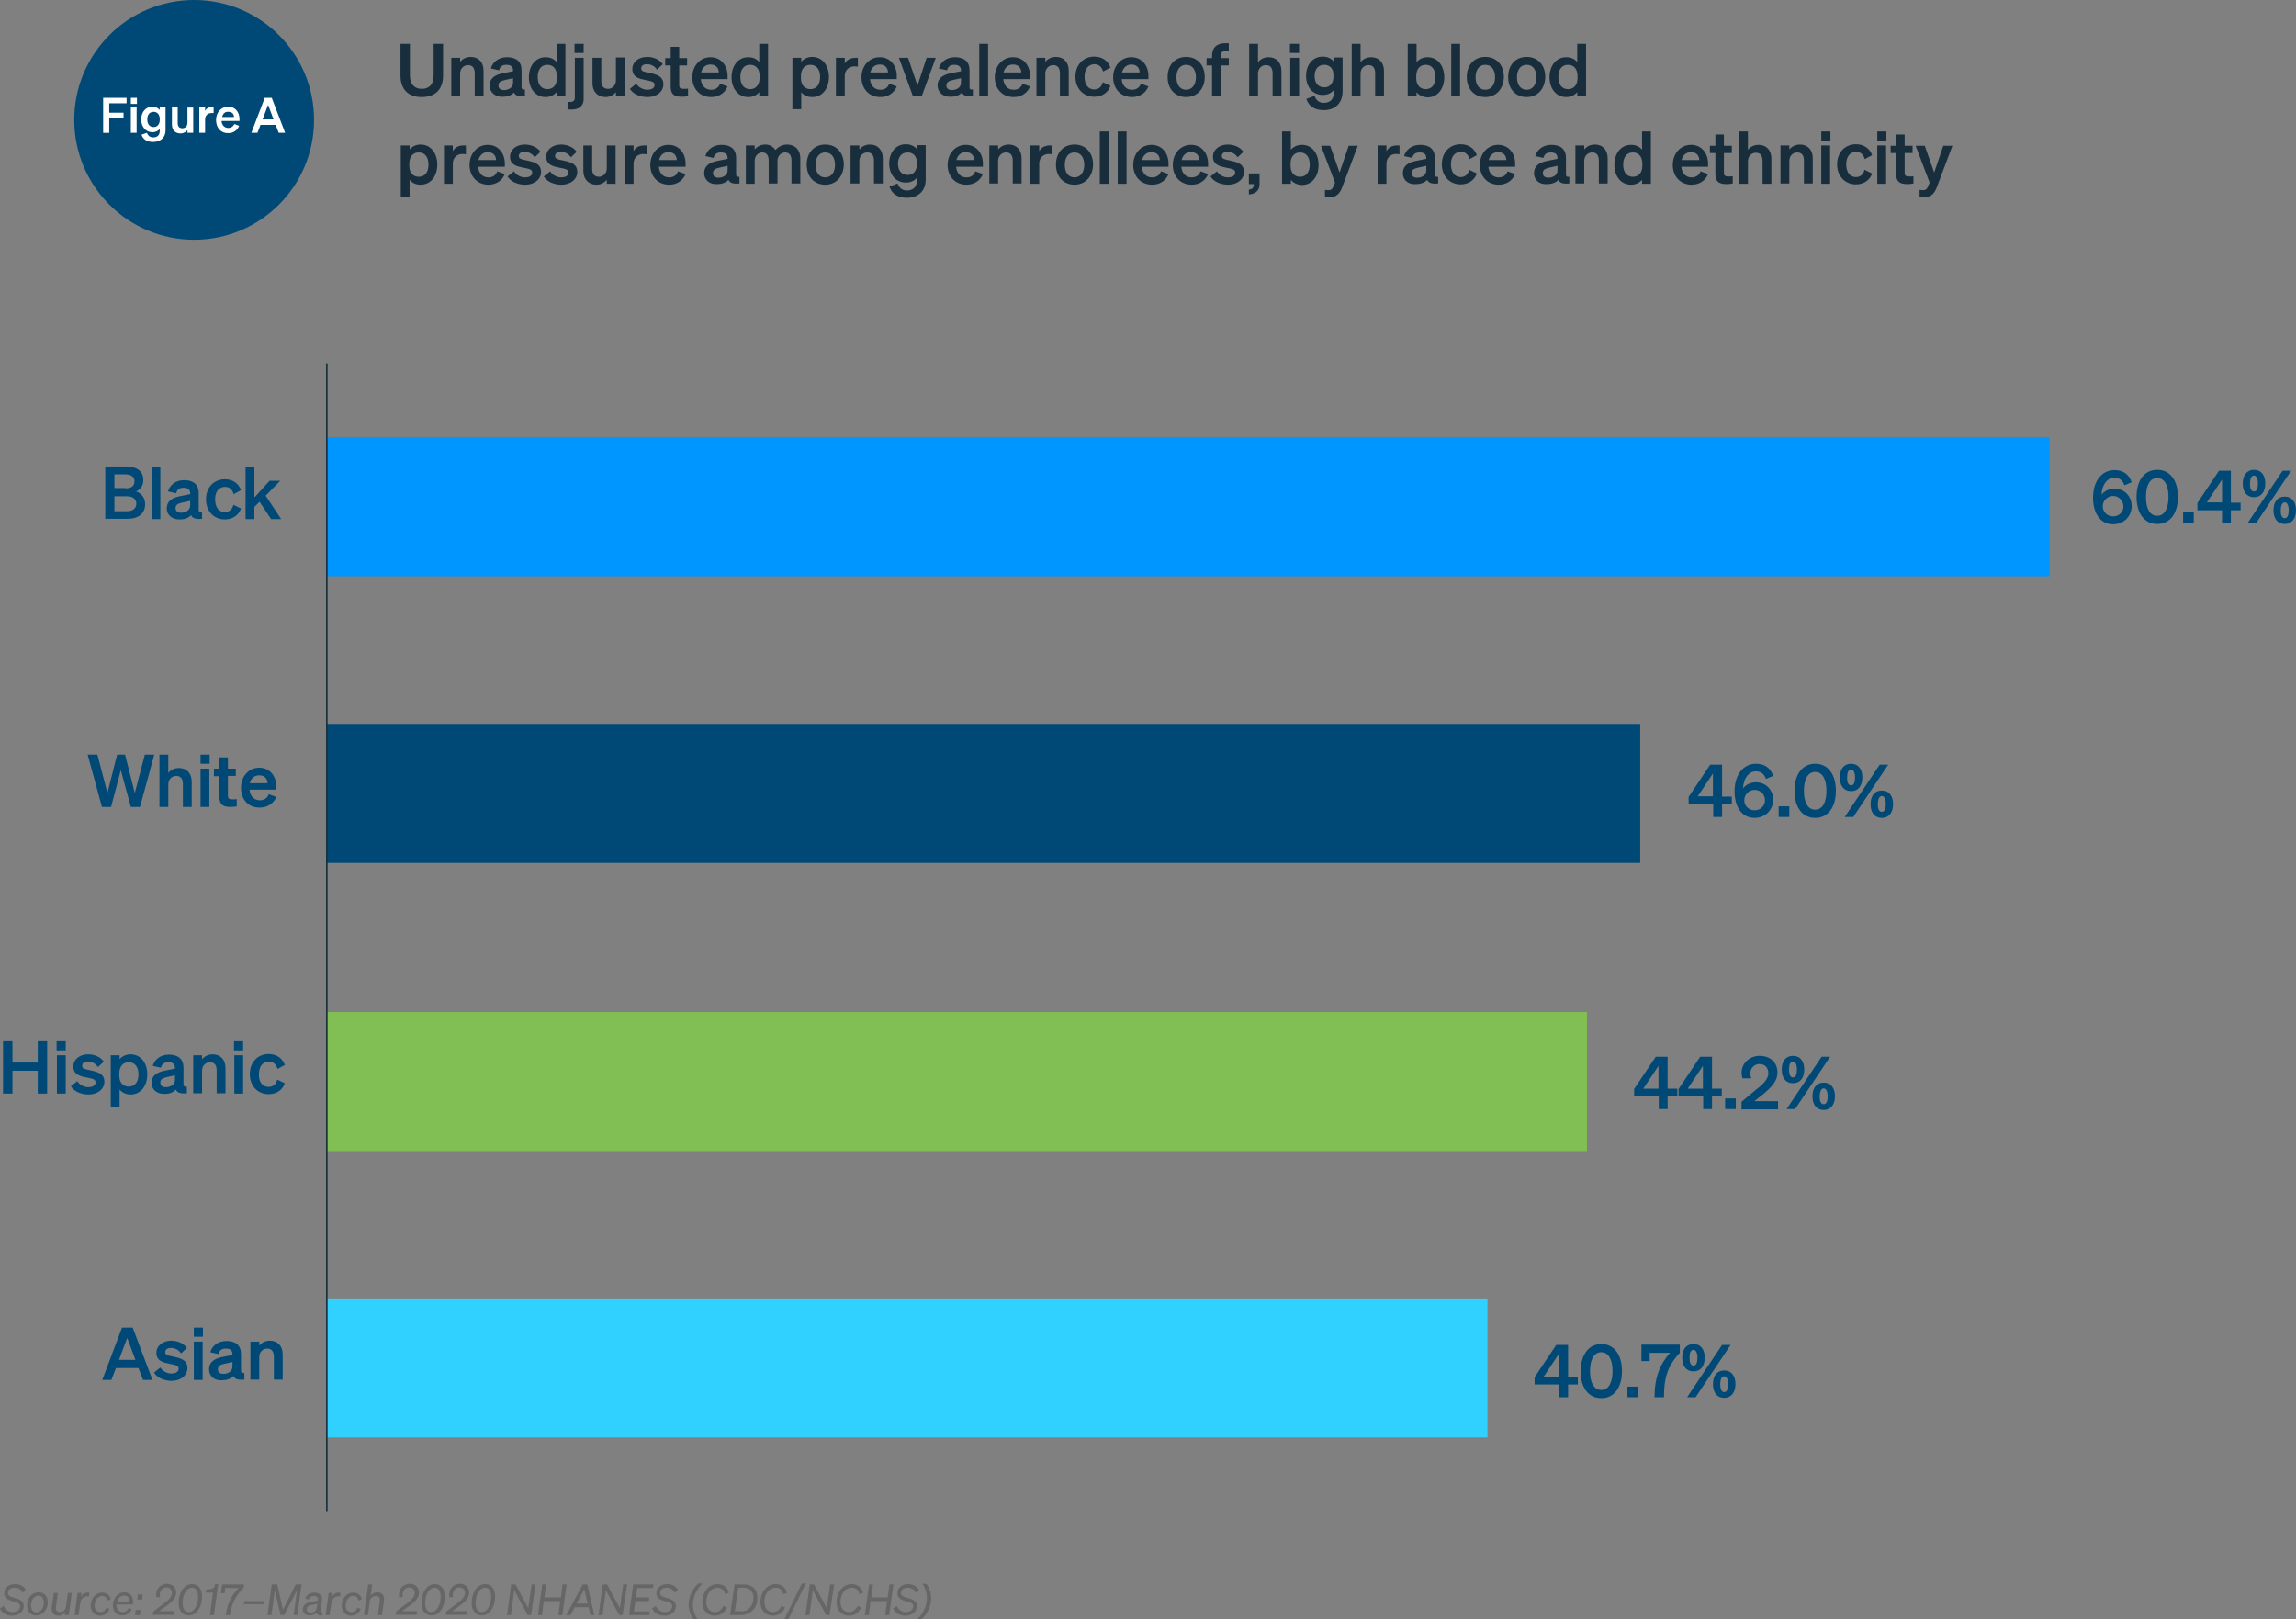
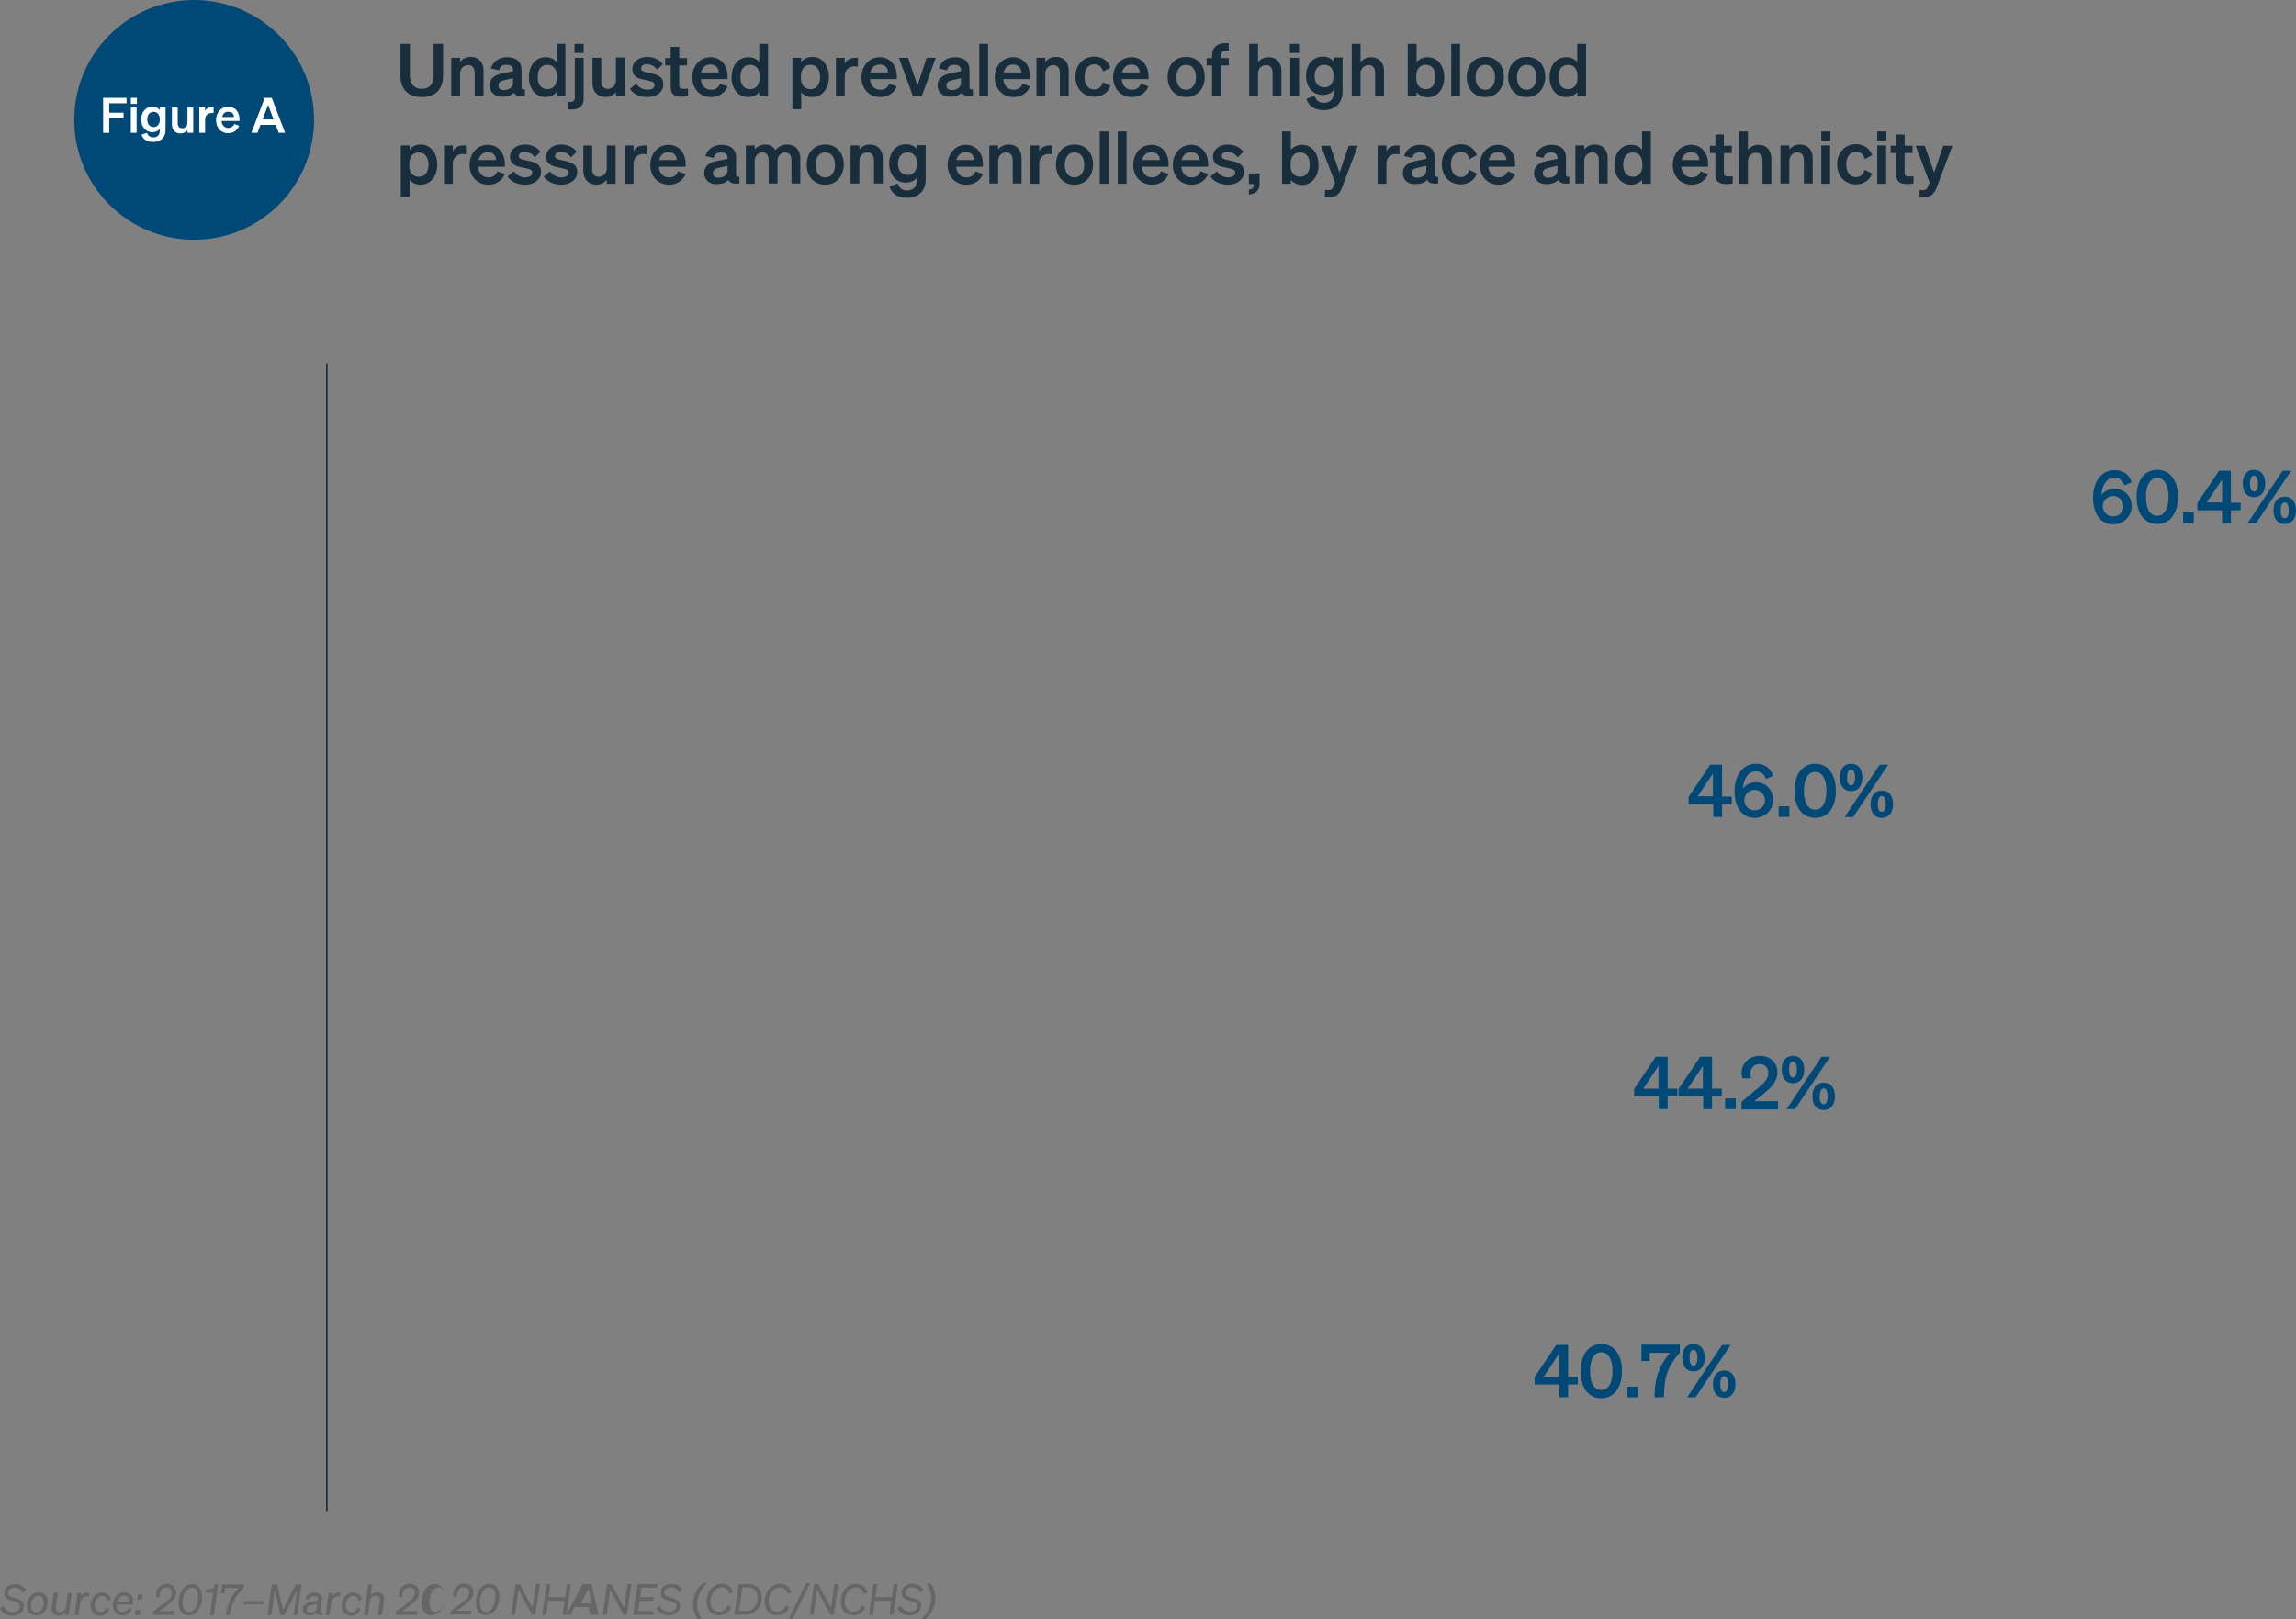
<svg xmlns="http://www.w3.org/2000/svg" id="Layer_1" viewBox="0 0 754.5 532.2">
  <rect x="0" y="0" width="754.5" height="532.2" fill="#808080" stroke="none" />
  <defs>
    <style>.cls-1{fill:#004976}</style>
  </defs>
  <circle class="cls-1" cx="63.8" cy="39.4" r="39.4" />
  <path d="M131.6 24.8V14.4h3.1v10.3c0 3.1 1.6 4.5 3.9 4.5s3.9-1.3 3.9-4.5V14.4h3.1v10.4c0 4.8-2.8 7.1-7 7.1s-7-2.3-7-7.1zm16.7-5.8h2.9v1.3c.7-.8 1.8-1.6 3.5-1.6 2.6 0 4.2 1.8 4.2 4.5v8.4H156v-7.5c0-1.6-.6-2.7-2.2-2.7-1.3 0-2.6 1-2.6 2.8v7.4h-2.9V19zm12.6 9.1c0-2.4 1.8-3.5 4.2-4l3.5-.7v-.2c0-1.2-.6-1.9-2.2-1.9-1.4 0-2.1.6-2.4 1.8l-2.7-.6c.6-2.1 2.5-3.7 5.3-3.7 3 0 4.8 1.4 4.8 4.3v5.5c0 .7.3.9 1.1.8v2.2c-2.1.2-3.2-.2-3.6-1.2-.8.9-2.1 1.4-3.7 1.4-2.4.1-4.3-1.4-4.3-3.7zm7.7-2.4l-2.7.6c-1.2.3-2.1.6-2.1 1.8 0 1 .7 1.5 1.8 1.5 1.5 0 3-.8 3-2.4v-1.5zm5.2-.3c0-3.6 2-6.6 5.5-6.6 1.6 0 2.8.6 3.6 1.6v-6h2.9v17.2h-2.9v-1.3c-.8.9-2 1.6-3.6 1.6-3.5 0-5.5-3-5.5-6.5zm6.1-4.1c-2.1 0-3.2 1.6-3.2 4s1.1 4 3.2 4c1.8 0 3.1-1.3 3.1-3.6V25c0-2.4-1.3-3.7-3.1-3.7zm9-2.3h2.9v13.6c0 2.3-1.7 3.4-3.9 3.4-.6 0-1 0-1.4-.1v-2.4h.8c1.1 0 1.6-.4 1.6-1.5V19zm-.1-4.6h3v3h-3v-3zm16.5 17.2h-2.9v-1.3c-.7.8-1.8 1.6-3.4 1.6-2.6 0-4.3-1.8-4.3-4.5V19h2.9v7.7c0 1.5.7 2.5 2.2 2.5 1.3 0 2.6-1 2.6-2.8v-7.5h2.9v12.7zm3.8-4.1c.7 1.2 2.2 2 3.6 2 1.2 0 2.4-.4 2.4-1.6 0-1.1-1.1-1.2-3-1.6-2-.4-4.3-.9-4.3-3.6 0-2.3 2-4 4.9-4 2.2 0 4.2 1 5.1 2.4l-1.9 1.8c-.7-1.1-1.9-1.8-3.3-1.8-1.2 0-1.9.5-1.9 1.4s.9 1.1 2.5 1.4c2.1.5 4.8.9 4.8 3.8 0 2.5-2.3 4.2-5.2 4.2-2.3 0-4.7-.9-5.8-2.7l2.1-1.7zm11.3-6h-1.8v-2.4h1.8v-3.7h2.8v3.7h2.6v2.4h-2.6V28c0 1.1.6 1.2 1.7 1.2.5 0 .7 0 1.2-.1v2.5c-.5.1-1.2.2-2 .2-2.4 0-3.7-.7-3.7-3.3v-7zm7.1 3.9c0-3.7 2.5-6.6 6-6.6s5.6 2.8 5.6 6.2v1h-8.8c.2 2.2 1.5 3.5 3.4 3.5 1.4 0 2.5-.7 2.9-2l2.5.9c-.9 2.2-2.9 3.5-5.4 3.5-3.7 0-6.2-2.7-6.2-6.5zm2.9-1.6h5.8c0-1.4-.9-2.6-2.7-2.6-1.6 0-2.7.9-3.1 2.6zm10 1.6c0-3.6 2-6.6 5.5-6.6 1.6 0 2.8.6 3.6 1.6v-6h2.9v17.2h-2.9v-1.3c-.8.9-2 1.6-3.6 1.6-3.5 0-5.5-3-5.5-6.5zm6.1-4.1c-2.1 0-3.2 1.6-3.2 4s1.1 4 3.2 4c1.8 0 3.1-1.3 3.1-3.6V25c.1-2.4-1.3-3.7-3.1-3.7zm16.8 9v5.6h-2.9V19h2.9v1.3c.8-.9 2-1.6 3.6-1.6 3.5 0 5.5 3 5.5 6.6s-2 6.6-5.5 6.6c-1.6 0-2.8-.6-3.6-1.6zm-.1-4.6c0 2.3 1.3 3.6 3.1 3.6 2.1 0 3.2-1.6 3.2-4s-1.1-4-3.2-4c-1.8 0-3.1 1.3-3.1 3.7v.7zm18.7-3.8c-.4 0-.6-.1-1.1-.1-1.8 0-3.2 1.2-3.2 3.2v6.6h-2.9V19h2.9v1.9c.6-1.2 1.8-1.9 3.5-1.9h.8v2.9zm1.2 3.5c0-3.7 2.5-6.6 6-6.6s5.6 2.8 5.6 6.2v1h-8.8c.2 2.2 1.5 3.5 3.4 3.5 1.4 0 2.5-.7 2.9-2l2.5.9c-.9 2.2-2.9 3.5-5.4 3.5-3.7 0-6.2-2.7-6.2-6.5zm2.9-1.6h5.8c0-1.4-.9-2.6-2.7-2.6-1.5 0-2.7.9-3.1 2.6zm14 7.8L295.4 19h3l3.1 9.1 3-9.1h3l-4.6 12.6H300zm8.1-3.5c0-2.4 1.8-3.5 4.2-4l3.5-.7v-.2c0-1.2-.6-1.9-2.2-1.9-1.4 0-2.1.6-2.4 1.8l-2.7-.6c.6-2.1 2.5-3.7 5.3-3.7 3 0 4.8 1.4 4.8 4.3v5.5c0 .7.3.9 1.1.8v2.2c-2.1.2-3.2-.2-3.6-1.2-.8.9-2.1 1.4-3.7 1.4-2.4.1-4.3-1.4-4.3-3.7zm7.7-2.4l-2.7.6c-1.2.3-2.1.6-2.1 1.8 0 1 .7 1.5 1.8 1.5 1.5 0 3-.8 3-2.4v-1.5zm8.9 5.9h-2.9V14.4h2.9v17.2zm2.2-6.2c0-3.7 2.5-6.6 6-6.6s5.6 2.8 5.6 6.2v1h-8.8c.2 2.2 1.5 3.5 3.4 3.5 1.4 0 2.5-.7 2.9-2l2.5.9c-.9 2.2-2.9 3.5-5.4 3.5-3.7 0-6.2-2.7-6.2-6.5zm2.9-1.6h5.8c0-1.4-.9-2.6-2.7-2.6-1.5 0-2.7.9-3.1 2.6zm10.8-4.8h2.9v1.3c.7-.8 1.8-1.6 3.5-1.6 2.6 0 4.2 1.8 4.2 4.5v8.4h-2.9v-7.5c0-1.6-.6-2.7-2.2-2.7-1.3 0-2.6 1-2.6 2.8v7.4h-2.9V19zm19 10.4c1.5 0 2.5-1 2.8-2.4l2.5 1.2c-.6 2-2.6 3.6-5.3 3.6-3.6 0-6.2-2.7-6.2-6.6s2.6-6.6 6.2-6.6c2.7 0 4.6 1.5 5.3 3.6l-2.4 1.3c-.4-1.4-1.3-2.4-2.8-2.4-2 0-3.3 1.5-3.3 4.1s1.2 4.2 3.2 4.2zm6.2-4c0-3.7 2.5-6.6 6-6.6s5.6 2.8 5.6 6.2v1h-8.8c.2 2.2 1.5 3.5 3.4 3.5 1.4 0 2.5-.7 2.9-2l2.5.9c-.9 2.2-2.9 3.5-5.4 3.5-3.7 0-6.2-2.7-6.2-6.5zm2.9-1.6h5.8c0-1.4-.9-2.6-2.7-2.6-1.5 0-2.6.9-3.1 2.6zm21.1 8.1c-3.6 0-6.1-2.6-6.1-6.6s2.5-6.6 6.1-6.6 6.1 2.6 6.1 6.6-2.6 6.6-6.1 6.6zm0-2.4c1.9 0 3.2-1.6 3.2-4.1s-1.2-4.1-3.2-4.1-3.2 1.6-3.2 4.1 1.2 4.1 3.2 4.1zm14.1-12.8h-.9c-1.1 0-1.8.3-1.8 1.8v.6h2.6v2.4h-2.6v10.1h-2.9V21.5h-1.8v-2.4h1.8v-.8c0-2.6 1.5-4.1 4.3-4.1h1.2v2.5h.1zm6.6-2.3h2.9v6c.7-.8 1.8-1.6 3.5-1.6 2.6 0 4.2 1.8 4.2 4.5v8.3h-2.9v-7.5c0-1.6-.6-2.7-2.2-2.7-1.3 0-2.6 1-2.6 2.8v7.4h-2.9V14.4zm13.4 0h3v3h-3v-3zm3 17.2H424V19h2.9v12.6zm8.1 4.6c-2.9 0-4.9-1.2-5.7-3.7l2.7-1c.4 1.4 1.5 2.3 3 2.3 1.9 0 3.3-1 3.3-3.3v-.9c-.7.9-1.9 1.6-3.6 1.6-3.5 0-5.5-2.8-5.5-6.3s2.1-6.3 5.5-6.3c1.6 0 2.9.7 3.6 1.6v-1.3h2.9v11.3c-.1 3.9-2.6 6-6.2 6zm.2-14.9c-2 0-3.2 1.4-3.2 3.7s1.2 3.7 3.2 3.7c1.8 0 3-1.3 3-3.6v-.3c.1-2.2-1.2-3.5-3-3.5zm9-6.9h2.9v6c.7-.8 1.8-1.6 3.5-1.6 2.6 0 4.2 1.8 4.2 4.5v8.3h-2.9v-7.5c0-1.6-.6-2.7-2.2-2.7-1.3 0-2.6 1-2.6 2.8v7.4h-2.9V14.4zm21.3 15.9v1.3h-2.9V14.4h2.9v6c.8-.9 2-1.6 3.6-1.6 3.5 0 5.5 3 5.5 6.6s-2 6.6-5.5 6.6c-1.6-.1-2.8-.7-3.6-1.7zm-.1-4.6c0 2.3 1.3 3.6 3.1 3.6 2.1 0 3.2-1.6 3.2-4s-1.1-4-3.2-4c-1.8 0-3.1 1.3-3.1 3.7v.7zm14.4 5.9h-2.9V14.4h2.9v17.2zm8.3.3c-3.6 0-6.1-2.6-6.1-6.6s2.5-6.6 6.1-6.6 6.1 2.6 6.1 6.6c-.1 4-2.6 6.6-6.1 6.6zm0-2.4c1.9 0 3.2-1.6 3.2-4.1s-1.2-4.1-3.2-4.1-3.2 1.6-3.2 4.1 1.2 4.1 3.2 4.1zm13.6 2.4c-3.6 0-6.1-2.6-6.1-6.6s2.5-6.6 6.1-6.6 6.1 2.6 6.1 6.6c-.1 4-2.6 6.6-6.1 6.6zm0-2.4c1.9 0 3.2-1.6 3.2-4.1s-1.2-4.1-3.2-4.1-3.2 1.6-3.2 4.1 1.2 4.1 3.2 4.1zm7.5-4.1c0-3.6 2-6.6 5.5-6.6 1.6 0 2.8.6 3.6 1.6v-6h2.9v17.2h-2.9v-1.3c-.8.9-2 1.6-3.6 1.6-3.5 0-5.5-3-5.5-6.5zm6.1-4.1c-2.1 0-3.2 1.6-3.2 4s1.1 4 3.2 4c1.8 0 3.1-1.3 3.1-3.6V25c0-2.4-1.3-3.7-3.1-3.7zM134.6 59.1v5.6h-2.9V47.8h2.9v1.3c.8-.9 2-1.6 3.6-1.6 3.5 0 5.5 3 5.5 6.6s-2 6.6-5.5 6.6c-1.6 0-2.8-.6-3.6-1.6zm-.1-4.6c0 2.3 1.3 3.6 3.1 3.6 2.1 0 3.2-1.6 3.2-4s-1.1-4-3.2-4c-1.8 0-3.1 1.3-3.1 3.7v.7zm18.6-3.8c-.4 0-.6-.1-1.1-.1-1.8 0-3.2 1.2-3.2 3.2v6.6h-2.9V47.8h2.9v1.9c.6-1.2 1.8-1.9 3.5-1.9h.8v2.9zm1.2 3.5c0-3.7 2.5-6.6 6-6.6s5.6 2.8 5.6 6.2v1h-8.8c.2 2.2 1.5 3.5 3.4 3.5 1.4 0 2.5-.7 2.9-2l2.5.9c-.9 2.2-2.9 3.5-5.4 3.5-3.6 0-6.2-2.7-6.2-6.5zm2.9-1.6h5.8c0-1.4-.9-2.6-2.7-2.6-1.5 0-2.6.9-3.1 2.6zm11.7 3.7c.7 1.2 2.2 2 3.6 2 1.2 0 2.4-.4 2.4-1.6 0-1.1-1.1-1.2-3-1.6-2-.4-4.3-.9-4.3-3.6 0-2.3 2-4 4.9-4 2.2 0 4.2 1 5.1 2.4l-1.9 1.8c-.7-1.1-1.9-1.8-3.3-1.8-1.2 0-1.9.5-1.9 1.4s.9 1.1 2.5 1.4c2.1.5 4.8.9 4.8 3.8 0 2.5-2.3 4.2-5.2 4.2-2.3 0-4.7-.9-5.8-2.7l2.1-1.7zm11.9 0c.7 1.2 2.2 2 3.6 2 1.2 0 2.4-.4 2.4-1.6 0-1.1-1.1-1.2-3-1.6-2-.4-4.3-.9-4.3-3.6 0-2.3 2-4 4.9-4 2.2 0 4.2 1 5.1 2.4l-1.9 1.8c-.7-1.1-1.9-1.8-3.3-1.8-1.2 0-1.9.5-1.9 1.4s.9 1.1 2.5 1.4c2.1.5 4.8.9 4.8 3.8 0 2.5-2.3 4.2-5.2 4.2-2.3 0-4.7-.9-5.8-2.7l2.1-1.7zm21.5 4.1h-2.9v-1.3c-.7.8-1.8 1.6-3.4 1.6-2.6 0-4.3-1.8-4.3-4.5v-8.4h2.9v7.8c0 1.5.7 2.5 2.2 2.5 1.3 0 2.6-1 2.6-2.8v-7.5h2.9v12.6zm10.2-9.7c-.4 0-.6-.1-1.1-.1-1.8 0-3.2 1.2-3.2 3.2v6.6h-2.9V47.8h2.9v1.9c.6-1.2 1.8-1.9 3.5-1.9h.8v2.9zm1.2 3.5c0-3.7 2.5-6.6 6-6.6s5.6 2.8 5.6 6.2v1h-8.8c.2 2.2 1.5 3.5 3.4 3.5 1.4 0 2.5-.7 2.9-2l2.5.9c-.9 2.2-2.9 3.5-5.4 3.5-3.7 0-6.2-2.7-6.2-6.5zm2.9-1.6h5.8c0-1.4-.9-2.6-2.7-2.6-1.6 0-2.7.9-3.1 2.6zm14.8 4.3c0-2.4 1.8-3.5 4.2-4l3.5-.7V52c0-1.2-.6-1.9-2.2-1.9-1.4 0-2.1.6-2.4 1.8l-2.7-.6c.6-2.1 2.5-3.7 5.3-3.7 3 0 4.8 1.4 4.8 4.3v5.4c0 .7.3.9 1.1.8v2.2c-2.1.2-3.2-.2-3.6-1.2-.8.9-2.1 1.4-3.7 1.4-2.4.2-4.3-1.3-4.3-3.6zm7.7-2.4l-2.7.6c-1.2.3-2.1.6-2.1 1.8 0 1 .7 1.5 1.8 1.5 1.5 0 3-.8 3-2.4v-1.5zm8.9 5.9h-2.9V47.8h2.9v1.3c.7-.8 1.8-1.6 3.5-1.6 1.5 0 2.6.7 3.3 1.8.8-.8 2-1.8 3.9-1.8 2.6 0 4.3 1.8 4.3 4.5v8.3h-2.9v-7.5c0-1.6-.6-2.7-2.1-2.7-1.2 0-2.5 1-2.5 2.8v7.4h-2.9v-7.5c0-1.6-.6-2.7-2.1-2.7-1.2 0-2.5 1-2.5 2.8v7.5zm23.2.3c-3.6 0-6.1-2.6-6.1-6.6s2.5-6.6 6.1-6.6 6.1 2.6 6.1 6.6c-.1 4-2.6 6.6-6.1 6.6zm0-2.4c1.9 0 3.2-1.6 3.2-4.1s-1.2-4.1-3.2-4.1-3.2 1.6-3.2 4.1 1.2 4.1 3.2 4.1zm8.3-10.5h2.9v1.3c.7-.8 1.8-1.6 3.5-1.6 2.6 0 4.2 1.8 4.2 4.5v8.3h-2.9v-7.5c0-1.6-.6-2.7-2.2-2.7-1.3 0-2.6 1-2.6 2.8v7.4h-2.9V47.8zM298 65c-2.9 0-4.9-1.2-5.7-3.7l2.7-1c.4 1.4 1.5 2.3 3 2.3 1.9 0 3.3-1 3.3-3.3v-.9c-.7.9-1.9 1.6-3.6 1.6-3.5 0-5.5-2.8-5.5-6.3s2.1-6.3 5.5-6.3c1.6 0 2.9.7 3.6 1.6v-1.3h2.9V59c0 3.9-2.6 6-6.2 6zm.3-14.9c-2 0-3.2 1.4-3.2 3.7s1.2 3.7 3.2 3.7c1.8 0 3-1.3 3-3.6v-.3c.1-2.2-1.2-3.5-3-3.5zm13.1 4.1c0-3.7 2.5-6.6 6-6.6s5.6 2.8 5.6 6.2v1h-8.8c.2 2.2 1.5 3.5 3.4 3.5 1.4 0 2.5-.7 2.9-2l2.5.9c-.9 2.2-2.9 3.5-5.4 3.5-3.7 0-6.2-2.7-6.2-6.5zm2.9-1.6h5.8c0-1.4-.9-2.6-2.7-2.6-1.5 0-2.7.9-3.1 2.6zm10.8-4.8h2.9v1.3c.7-.8 1.8-1.6 3.5-1.6 2.6 0 4.2 1.8 4.2 4.5v8.3h-2.9v-7.5c0-1.6-.6-2.7-2.2-2.7-1.3 0-2.6 1-2.6 2.8v7.4h-2.9V47.8zm20.7 2.9c-.4 0-.6-.1-1.1-.1-1.8 0-3.2 1.2-3.2 3.2v6.6h-2.9V47.8h2.9v1.9c.6-1.2 1.8-1.9 3.5-1.9h.8v2.9zm7.3 10c-3.6 0-6.1-2.6-6.1-6.6s2.5-6.6 6.1-6.6 6.1 2.6 6.1 6.6c-.1 4-2.6 6.6-6.1 6.6zm0-2.4c1.9 0 3.2-1.6 3.2-4.1s-1.2-4.1-3.2-4.1-3.2 1.6-3.2 4.1 1.2 4.1 3.2 4.1zm11.2 2.1h-2.9V43.2h2.9v17.2zm5.9 0h-2.9V43.2h2.9v17.2zm2.2-6.2c0-3.7 2.5-6.6 6-6.6s5.6 2.8 5.6 6.2v1h-8.8c.2 2.2 1.5 3.5 3.4 3.5 1.4 0 2.5-.7 2.9-2l2.5.9c-.9 2.2-2.9 3.5-5.4 3.5-3.7 0-6.2-2.7-6.2-6.5zm2.9-1.6h5.8c0-1.4-.9-2.6-2.7-2.6-1.5 0-2.7.9-3.1 2.6zm10.1 1.6c0-3.7 2.5-6.6 6-6.6s5.6 2.8 5.6 6.2v1h-8.8c.2 2.2 1.5 3.5 3.4 3.5 1.4 0 2.5-.7 2.9-2l2.5.9c-.9 2.2-2.9 3.5-5.4 3.5-3.7 0-6.2-2.7-6.2-6.5zm2.9-1.6h5.8c0-1.4-.9-2.6-2.7-2.6-1.6 0-2.7.9-3.1 2.6zm11.6 3.7c.7 1.2 2.2 2 3.6 2 1.2 0 2.4-.4 2.4-1.6 0-1.1-1.1-1.2-3-1.6-2-.4-4.3-.9-4.3-3.6 0-2.3 2-4 4.9-4 2.2 0 4.2 1 5.1 2.4l-1.9 1.8c-.7-1.1-1.9-1.8-3.3-1.8-1.2 0-1.9.5-1.9 1.4s.9 1.1 2.5 1.4c2.1.5 4.8.9 4.8 3.8 0 2.5-2.3 4.2-5.2 4.2-2.3 0-4.7-.9-5.8-2.7l2.1-1.7zm10.5.7h3.5v3.6c0 2-1.4 3.2-3.5 3.3v-1.6c1.1-.1 1.6-.6 1.6-1.6v-.2h-1.6V57zm13.8 2.1v1.3h-2.9V43.2h2.9v6c.8-.9 2-1.6 3.6-1.6 3.5 0 5.5 3 5.5 6.6s-2 6.6-5.5 6.6c-1.6-.1-2.8-.7-3.6-1.7zm-.1-4.6c0 2.3 1.3 3.6 3.1 3.6 2.1 0 3.2-1.6 3.2-4s-1.1-4-3.2-4c-1.8 0-3.1 1.3-3.1 3.7v.7zm12.5 10.4c-.6 0-.8 0-1.2-.1v-2.4c.4 0 .6.1 1 .1 1 0 1.4-.3 1.8-1.3l.5-1.2-4.6-12.1h3l3.1 8.8 3-8.8h3L441 61.7c-.7 1.8-1.8 3.2-4.4 3.2zm23.3-14.2c-.4 0-.6-.1-1.1-.1-1.8 0-3.2 1.2-3.2 3.2v6.6h-2.9V47.8h2.9v1.9c.6-1.2 1.8-1.9 3.5-1.9h.8v2.9zm1.1 6.2c0-2.4 1.8-3.5 4.2-4l3.5-.7V52c0-1.2-.6-1.9-2.2-1.9-1.4 0-2.1.6-2.4 1.8l-2.7-.6c.6-2.1 2.5-3.7 5.3-3.7 3 0 4.8 1.4 4.8 4.3v5.4c0 .7.3.9 1.1.8v2.2c-2.1.2-3.2-.2-3.6-1.2-.8.9-2.1 1.4-3.7 1.4-2.5.2-4.3-1.3-4.3-3.6zm7.7-2.4l-2.7.6c-1.2.3-2.1.6-2.1 1.8 0 1 .7 1.5 1.8 1.5 1.5 0 3-.8 3-2.4v-1.5zm11.3 3.7c1.5 0 2.5-1 2.8-2.4l2.5 1.2c-.6 2-2.6 3.6-5.3 3.6-3.6 0-6.2-2.7-6.2-6.6s2.6-6.6 6.2-6.6c2.7 0 4.6 1.5 5.3 3.6l-2.4 1.3c-.4-1.4-1.3-2.4-2.8-2.4-2 0-3.3 1.5-3.3 4.1s1.3 4.2 3.2 4.2zm6.3-4c0-3.7 2.5-6.6 6-6.6s5.6 2.8 5.6 6.2v1h-8.8c.2 2.2 1.5 3.5 3.4 3.5 1.4 0 2.5-.7 2.9-2l2.5.9c-.9 2.2-2.9 3.5-5.4 3.5-3.7 0-6.2-2.7-6.2-6.5zm2.9-1.6h5.8c0-1.4-.9-2.6-2.7-2.6-1.5 0-2.7.9-3.1 2.6zm14.9 4.3c0-2.4 1.8-3.5 4.2-4l3.5-.7V52c0-1.2-.6-1.9-2.2-1.9-1.4 0-2.1.6-2.4 1.8l-2.7-.6c.6-2.1 2.5-3.7 5.3-3.7 3 0 4.8 1.4 4.8 4.3v5.4c0 .7.3.9 1.1.8v2.2c-2.1.2-3.2-.2-3.6-1.2-.8.9-2.1 1.4-3.7 1.4-2.5.2-4.3-1.3-4.3-3.6zm7.7-2.4l-2.7.6c-1.2.3-2.1.6-2.1 1.8 0 1 .7 1.5 1.8 1.5 1.5 0 3-.8 3-2.4v-1.5zm5.9-6.7h2.9v1.3c.7-.8 1.8-1.6 3.5-1.6 2.6 0 4.2 1.8 4.2 4.5v8.3h-2.9v-7.5c0-1.6-.6-2.7-2.2-2.7-1.3 0-2.6 1-2.6 2.8v7.4h-2.9V47.8zm12.8 6.4c0-3.6 2-6.6 5.5-6.6 1.6 0 2.8.6 3.6 1.6v-6h2.9v17.2h-2.9v-1.3c-.8.9-2 1.6-3.6 1.6-3.5 0-5.5-3-5.5-6.5zm6.1-4.1c-2.1 0-3.2 1.6-3.2 4s1.1 4 3.2 4c1.8 0 3.1-1.3 3.1-3.6v-.7c0-2.4-1.3-3.7-3.1-3.7zm13.1 4.1c0-3.7 2.5-6.6 6-6.6s5.6 2.8 5.6 6.2v1h-8.8c.2 2.2 1.5 3.5 3.4 3.5 1.4 0 2.5-.7 2.9-2l2.5.9c-.9 2.2-2.9 3.5-5.4 3.5-3.7 0-6.2-2.7-6.2-6.5zm2.9-1.6h5.8c0-1.4-.9-2.6-2.7-2.6-1.5 0-2.7.9-3.1 2.6zm11.1-2.3h-1.8v-2.4h1.8v-3.7h2.8v3.7h2.6v2.4h-2.6v6.5c0 1.1.6 1.2 1.7 1.2.5 0 .7 0 1.2-.1v2.4c-.5.1-1.2.2-2 .2-2.4 0-3.7-.7-3.7-3.3v-6.9zm7.8-7.1h2.9v6c.7-.8 1.8-1.6 3.5-1.6 2.6 0 4.2 1.8 4.2 4.5v8.3h-2.9v-7.5c0-1.6-.6-2.7-2.2-2.7-1.3 0-2.6 1-2.6 2.8v7.4h-2.9V43.2zm13.6 4.6h2.9v1.3c.7-.8 1.8-1.6 3.5-1.6 2.6 0 4.2 1.8 4.2 4.5v8.3h-2.9v-7.5c0-1.6-.6-2.7-2.2-2.7-1.3 0-2.6 1-2.6 2.8v7.4h-2.9V47.8zm13.4-4.6h3v3h-3v-3zm2.9 17.2h-2.9V47.8h2.9v12.6zm8.5-2.2c1.5 0 2.5-1 2.8-2.4l2.5 1.2c-.6 2-2.6 3.6-5.3 3.6-3.6 0-6.2-2.7-6.2-6.6s2.6-6.6 6.2-6.6c2.7 0 4.6 1.5 5.3 3.6l-2.4 1.3c-.4-1.4-1.3-2.4-2.8-2.4-2 0-3.3 1.5-3.3 4.1s1.2 4.2 3.2 4.2zm7-15h3v3h-3v-3zm2.9 17.2h-2.9V47.8h2.9v12.6zm3.3-10.1h-1.8v-2.4h1.8v-3.7h2.8v3.7h2.6v2.4h-2.6v6.5c0 1.1.6 1.2 1.7 1.2.5 0 .7 0 1.2-.1v2.4c-.5.1-1.2.2-2 .2-2.4 0-3.7-.7-3.7-3.3v-6.9zm8.9 14.6c-.6 0-.8 0-1.2-.1v-2.4c.4 0 .6.1 1 .1 1 0 1.4-.3 1.8-1.3l.5-1.2-4.6-12.1h3l3.1 8.8 3-8.8h3l-5.2 13.8c-.7 1.8-1.8 3.2-4.4 3.2z" fill="#192e3c" />
-   <path fill="#0096ff" d="M107.4 143.7h566.1v45.7H107.4z" />
-   <path class="cls-1" d="M107.4 237.9H539v45.7H107.4z" />
-   <path fill="#81bf54" d="M107.4 332.6h414.1v45.7H107.4z" />
-   <path fill="#30d1ff" d="M107.4 426.7h381.4v45.7H107.4z" />
  <path fill="none" stroke="#192e3c" stroke-miterlimit="10" stroke-width=".5" d="M107.4 496.6V119.4" />
-   <path class="cls-1" d="M43.6 436.3l6.5 17.2H47l-1.5-3.9h-7.4l-1.5 3.9h-3l6.5-17.2h3.5zm-4.5 10.6h5.4l-2.7-7.2-2.7 7.2zm13.6 2.5c.7 1.2 2.2 2 3.6 2 1.2 0 2.4-.4 2.4-1.6 0-1.1-1.1-1.2-3-1.6-2-.4-4.3-.9-4.3-3.6 0-2.3 2-4 4.9-4 2.2 0 4.2 1 5.1 2.4l-1.9 1.8c-.7-1.1-1.9-1.8-3.3-1.8-1.2 0-1.9.5-1.9 1.4s.9 1.1 2.5 1.4c2.1.5 4.8.9 4.8 3.8 0 2.5-2.3 4.2-5.2 4.2-2.3 0-4.7-.9-5.8-2.7l2.1-1.7zm11-13.1h3v3h-3v-3zm2.9 17.2h-2.9v-12.6h2.9v12.6zm2.1-3.5c0-2.4 1.8-3.5 4.2-4l3.5-.7v-.2c0-1.2-.6-1.9-2.2-1.9-1.4 0-2.1.6-2.4 1.8l-2.7-.6c.6-2.1 2.5-3.7 5.3-3.7 3 0 4.8 1.4 4.8 4.3v5.4c0 .7.3.9 1.1.8v2.2c-2.1.2-3.2-.2-3.6-1.2-.8.9-2.1 1.4-3.7 1.4-2.5.2-4.3-1.3-4.3-3.6zm7.7-2.4l-2.7.6c-1.2.3-2.1.6-2.1 1.8 0 1 .7 1.5 1.8 1.5 1.5 0 3-.8 3-2.4v-1.5zm5.9-6.7h2.9v1.3c.7-.8 1.8-1.6 3.5-1.6 2.6 0 4.2 1.8 4.2 4.5v8.3H90v-7.5c0-1.6-.6-2.7-2.2-2.7-1.3 0-2.6 1-2.6 2.8v7.4h-2.9v-12.5zm-66.8-98.7v17.2h-3.1v-7.5H4.1v7.5H1v-17.2h3.1v7h8.3v-7h3.1zm3.1 0h3v3h-3v-3zm3 17.2h-2.9v-12.6h2.9v12.6zm3.8-4.1c.7 1.2 2.2 2 3.6 2 1.2 0 2.4-.4 2.4-1.6 0-1.1-1.1-1.2-3-1.6-2-.4-4.3-.9-4.3-3.6 0-2.3 2-4 4.9-4 2.2 0 4.2 1 5.1 2.4l-1.9 1.8c-.7-1.1-1.9-1.8-3.3-1.8-1.2 0-1.9.5-1.9 1.4s.9 1.1 2.5 1.4c2.1.5 4.8.9 4.8 3.8 0 2.5-2.3 4.2-5.2 4.2-2.3 0-4.7-.9-5.8-2.7l2.1-1.7zm13.9 2.8v5.6h-2.9v-16.9h2.9v1.3c.8-.9 2-1.6 3.6-1.6 3.5 0 5.5 3 5.5 6.6s-2 6.6-5.5 6.6c-1.6 0-2.8-.7-3.6-1.6zm-.1-4.6c0 2.3 1.3 3.6 3.1 3.6 2.1 0 3.2-1.6 3.2-4s-1.1-4-3.2-4c-1.8 0-3.1 1.3-3.1 3.7v.7zm10.6 2.4c0-2.4 1.8-3.5 4.2-4l3.5-.7v-.2c0-1.2-.6-1.9-2.2-1.9-1.4 0-2.1.6-2.4 1.8l-2.7-.6c.6-2.1 2.5-3.7 5.3-3.7 3 0 4.8 1.4 4.8 4.3v5.4c0 .7.3.9 1.1.8v2.2c-2.1.2-3.2-.2-3.6-1.2-.8.9-2.1 1.4-3.7 1.4-2.4.1-4.3-1.4-4.3-3.6zm7.7-2.5l-2.7.6c-1.2.3-2.1.6-2.1 1.8 0 1 .7 1.5 1.8 1.5 1.5 0 3-.8 3-2.4v-1.5zm6-6.6h2.9v1.3c.7-.8 1.8-1.6 3.5-1.6 2.6 0 4.2 1.8 4.2 4.5v8.3h-2.9v-7.5c0-1.6-.6-2.7-2.2-2.7-1.3 0-2.6 1-2.6 2.8v7.4h-2.9v-12.5zm13.4-4.6h3v3h-3v-3zm3 17.2H77v-12.6h2.9v12.6zm8.4-2.2c1.5 0 2.5-1 2.8-2.4l2.5 1.2c-.6 2-2.6 3.6-5.3 3.6-3.6 0-6.2-2.7-6.2-6.6s2.6-6.6 6.2-6.6c2.7 0 4.6 1.5 5.3 3.6l-2.4 1.3c-.4-1.4-1.3-2.4-2.8-2.4-2 0-3.3 1.5-3.3 4.1-.1 2.7 1.2 4.2 3.2 4.2zM41.1 248l3.2 12.6 3.3-12.6h3.1L46 265.2h-3l-3.3-12.1-3.2 12.1h-3L28.8 248H32l3.3 12.6 3.2-12.6h2.6zm11.3 0h2.9v6c.7-.8 1.8-1.6 3.5-1.6 2.6 0 4.2 1.8 4.2 4.5v8.3h-2.9v-7.5c0-1.6-.6-2.7-2.2-2.7-1.3 0-2.6 1-2.6 2.8v7.4h-2.9V248zm13.5 0h3v3h-3v-3zm2.9 17.2h-2.9v-12.6h2.9v12.6zm3.3-10.1h-1.8v-2.5h1.8v-3.7h2.8v3.7h2.6v2.4h-2.6v6.5c0 1.1.6 1.2 1.7 1.2.5 0 .7 0 1.2-.1v2.4c-.5.1-1.2.2-2 .2-2.4 0-3.7-.7-3.7-3.3v-6.8zm7.1 3.8c0-3.7 2.5-6.6 6-6.6s5.6 2.8 5.6 6.2v1H82c.2 2.2 1.5 3.5 3.4 3.5 1.4 0 2.5-.7 2.9-2l2.5.9c-.9 2.2-2.9 3.5-5.4 3.5-3.7.1-6.2-2.6-6.2-6.5zm2.9-1.5h5.8c0-1.4-.9-2.6-2.7-2.6-1.5 0-2.7.9-3.1 2.6zM34.6 153.3h6.8c3.7 0 5.7 1.6 5.7 4.5 0 2.1-1.2 3.2-2.4 3.7 1.8.6 3 2.1 3 4.2 0 3-2.2 4.8-5.8 4.8h-7.3v-17.2zm6.6 7.2c2 0 3-.8 3-2.3s-1.1-2.3-3-2.3h-3.6v4.5h3.6v.1zm-3.6 7.5h4.2c1.9 0 3-1 3-2.5 0-1.4-1.1-2.4-3-2.4h-4.2v4.9zm15.1 2.6h-2.9v-17.2h2.9v17.2zm2.1-3.5c0-2.4 1.8-3.5 4.2-4l3.5-.7v-.2c0-1.2-.6-1.9-2.2-1.9-1.4 0-2.1.6-2.4 1.8l-2.7-.6c.6-2.1 2.5-3.7 5.3-3.7 3 0 4.8 1.4 4.8 4.3v5.4c0 .7.3.9 1.1.8v2.2c-2.1.2-3.2-.2-3.6-1.2-.8.9-2.1 1.4-3.7 1.4-2.4.1-4.3-1.4-4.3-3.6zm7.7-2.5l-2.7.6c-1.2.3-2.1.6-2.1 1.8 0 1 .7 1.5 1.8 1.5 1.5 0 3-.8 3-2.4v-1.5zm11.4 3.7c1.5 0 2.5-1 2.8-2.4l2.5 1.2c-.6 2-2.6 3.6-5.3 3.6-3.6 0-6.2-2.7-6.2-6.6s2.6-6.6 6.2-6.6c2.7 0 4.6 1.5 5.3 3.6l-2.4 1.3c-.4-1.4-1.3-2.4-2.8-2.4-2 0-3.3 1.5-3.3 4.1s1.2 4.2 3.2 4.2zm9.9-5l4.8-5.3h3.5l-4.8 4.9 5.1 7.7h-3.3l-3.8-5.7-1.7 1.7v4h-2.9v-17.2h2.9v9.9h.2z" />
-   <path d="M1.2 527.8c.5 1.2 1.6 2 3 2 1.3 0 2.4-.8 2.4-1.9 0-.8-.5-1.2-2.1-1.6-2.3-.5-3.1-1.4-3.1-2.7 0-1.7 1.4-3 3.6-3 1.7 0 3.1.9 3.5 2.1l-1.1.7c-.4-1-1.4-1.6-2.6-1.6-1.3 0-2.2.7-2.2 1.7 0 .7.4 1.2 2.3 1.7 2.1.5 2.9 1.3 2.9 2.6 0 1.9-1.6 3.2-3.8 3.2-1.9 0-3.5-1-4-2.4l1.2-.8zm14.5-1.2c0 2.3-1.5 4.3-3.8 4.3-1.9 0-3-1.3-3-3.3 0-2.3 1.5-4.3 3.8-4.3 1.8 0 3 1.3 3 3.3zm-1.3.1c0-1.5-.7-2.3-1.8-2.3-1.4 0-2.4 1.5-2.4 3.2 0 1.5.7 2.3 1.8 2.3 1.4 0 2.4-1.5 2.4-3.2zm8.2 4.1h-1.3l.1-.9c-.5.7-1.3 1.1-2.2 1.1-1.5 0-2.4-1-2.2-2.8l.7-4.7H19l-.6 4.5c-.2 1.1.3 1.8 1.3 1.8 1.1 0 1.9-.8 2-1.9l.6-4.4h1.3l-1 7.3zm6.7-6.1c-.2 0-.4-.1-.6-.1-1.1 0-2.1.8-2.3 2.2l-.6 4h-1.3l1-7.3h1.3l-.2 1.2c.4-.7 1.2-1.3 2.2-1.3h.5v1.3zm3.7 5.1c.9 0 1.6-.5 2-1.5l1 .5c-.5 1.3-1.6 2.2-3.1 2.2-1.8 0-3.1-1.3-3.1-3.3 0-2.3 1.5-4.3 3.8-4.3 1.5 0 2.5.9 2.8 2.2l-1.1.4c-.2-.9-.8-1.5-1.7-1.5-1.4 0-2.5 1.4-2.5 3.2 0 1.3.8 2.1 1.9 2.1zm4.1-2.2c0-2.3 1.5-4.3 3.8-4.3 2 0 3.1 1.6 2.8 3.6l-.1.4h-5.3v.2c0 1.5.8 2.3 2 2.3.9 0 1.7-.5 2-1.4l1 .5c-.6 1.3-1.7 2-3.1 2-1.9 0-3.1-1.3-3.1-3.3zm1.4-1.2h4c.1-1.2-.5-2-1.7-2s-2 .8-2.3 2zm6.1 2.7h1.6l-.2 1.7h-1.6l.2-1.7zm.7-5.1h1.6l-.2 1.7h-1.6l.2-1.7zm8.8 2.8c1.8-1.3 2.4-2.4 2.4-3.3 0-1.1-.8-1.8-1.8-1.8-1.3 0-2.2 1-2.2 2.5 0 .2 0 .5.1.7h-1.2c-.1-.2-.1-.5-.1-.8 0-2 1.5-3.6 3.5-3.6 1.8 0 3.1 1.2 3.1 2.9 0 1.3-.8 2.6-2.7 4l-2.9 2.1h5l-.2 1.2h-6.9l.2-1.1 3.7-2.8zm12.3-2.1c0 3.3-1.7 6.2-4.4 6.2-2.1 0-3.3-1.6-3.3-4.1 0-3.3 1.7-6.2 4.4-6.2 2.1 0 3.3 1.6 3.3 4.1zm-1.3.1c0-1.9-.7-3-2-3-1.8 0-3.1 2.3-3.1 5 0 1.9.7 3 2.1 3 1.7 0 3-2.3 3-5zm6.6-4.1l-1.4 10.1H69l1-7.4h-2.4l.1-1 1.1-.1c1.2-.1 1.7-.5 1.9-1.7h1v.1zm2.3 1.2l-.2 1.7h-1.2l.4-2.9h7.2l-.2 1.2c-2.7 2.7-3.9 5.2-4.4 8.9h-1.4c.5-3.9 2-6.6 4.2-8.9H74zm6.3 4.3h6.5l-.2 1h-6.5l.2-1zm11.9 4.6l-1.9-8.2-1.1 8.2h-1.3l1.4-10.1h1.8L93 529l4.2-8.3h1.9l-1.4 10.1h-1.2l1.1-8.2-4.2 8.2h-1.2zm11.8-.8c-.4.5-1.2.9-2.2.9-1.3 0-2.3-.7-2.3-2 0-1.2.9-2.2 3-2.5l1.9-.3.1-.3c.1-.8-.4-1.3-1.3-1.3s-1.5.4-1.8 1.2l-1.1-.4c.5-1.2 1.6-1.9 3-1.9 1.6 0 2.7.9 2.5 2.4l-.5 3.6c-.1.4.2.6.7.5l-.1 1c-1.2.1-1.8-.3-1.9-.9zm.3-2.9l-1.6.3c-1.3.2-1.9.7-1.9 1.5 0 .7.5 1.1 1.3 1.1 1.1 0 1.9-.7 2-1.6l.2-1.3zm7.5-2.4c-.2 0-.4-.1-.6-.1-1.1 0-2.1.8-2.3 2.2l-.6 4H107l1-7.3h1.3l-.2 1.2c.4-.7 1.2-1.3 2.2-1.3h.5v1.3zm3.7 5.1c.9 0 1.6-.5 2-1.5l1 .5c-.5 1.3-1.6 2.2-3.1 2.2-1.8 0-3.1-1.3-3.1-3.3 0-2.3 1.5-4.3 3.8-4.3 1.5 0 2.5.9 2.8 2.2l-1.1.4c-.2-.9-.8-1.5-1.7-1.5-1.4 0-2.5 1.4-2.5 3.2 0 1.3.8 2.1 1.9 2.1zm5.5-9.1h1.3l-.5 3.7c.5-.7 1.3-1.1 2.2-1.1 1.5 0 2.4 1 2.2 2.8l-.7 4.7h-1.3l.6-4.5c.2-1.1-.3-1.8-1.3-1.8-1.1 0-1.9.8-2 1.9l-.6 4.4h-1.3l1.4-10.1zm12.9 6.1c1.8-1.3 2.4-2.4 2.4-3.3 0-1.1-.8-1.8-1.8-1.8-1.3 0-2.2 1-2.2 2.5 0 .2 0 .5.1.7h-1.2c-.1-.2-.1-.5-.1-.8 0-2 1.5-3.6 3.5-3.6 1.8 0 3.1 1.2 3.1 2.9 0 1.3-.8 2.6-2.7 4l-2.9 2.1h5l-.2 1.2H130l.2-1.1 3.7-2.8zm12.3-2.1c0 3.3-1.7 6.2-4.4 6.2-2.1 0-3.3-1.6-3.3-4.1 0-3.3 1.7-6.2 4.4-6.2 2 0 3.3 1.6 3.3 4.1zm-1.4.1c0-1.9-.7-3-2-3-1.8 0-3.1 2.3-3.1 5 0 1.9.7 3 2.1 3 1.7 0 3-2.3 3-5zm5.6 2c1.8-1.3 2.4-2.4 2.4-3.3 0-1.1-.8-1.8-1.8-1.8-1.3 0-2.2 1-2.2 2.5 0 .2 0 .5.1.7h-1.2c-.1-.2-.1-.5-.1-.8 0-2 1.5-3.6 3.5-3.6 1.8 0 3.1 1.2 3.1 2.9 0 1.3-.8 2.6-2.7 4l-2.9 2.1h5l-.2 1.2h-6.9l.2-1.1 3.7-2.8zm12.3-2.1c0 3.3-1.7 6.2-4.4 6.2-2.1 0-3.3-1.6-3.3-4.1 0-3.3 1.7-6.2 4.4-6.2 2.1 0 3.3 1.6 3.3 4.1zm-1.3.1c0-1.9-.7-3-2-3-1.8 0-3.1 2.3-3.1 5 0 1.9.7 3 2.1 3 1.7 0 3-2.3 3-5zm13.1 6h-1.1l-4.4-8.2-1.1 8.2h-1.3l1.4-10.1h1.4l4.2 7.8 1.1-7.8h1.3l-1.5 10.1zm11.7-10.1l-1.4 10.1h-1.3l.6-4.6h-5.4l-.6 4.6h-1.3l1.4-10.1h1.3l-.6 4.3h5.4l.6-4.3h1.3zm6.8 0l2.3 10.1H194l-.6-2.6h-4.5l-1.4 2.6h-1.4l5.4-10.1h1.5zm-3.5 6.3h3.6l-1.1-4.7-2.5 4.7zm15.1 3.8h-1.1l-4.4-8.2-1.1 8.2h-1.3l1.4-10.1h1.4l4.2 7.8 1.1-7.8h1.3l-1.5 10.1zm10.2-10.1l-.2 1.2h-5.2l-.4 3.1h4.4l-.2 1.2h-4.4l-.5 3.4h5.2l-.2 1.2h-6.6l1.4-10.1h6.7zm.7 7.1c.5 1.2 1.6 2 3 2 1.3 0 2.4-.8 2.4-1.9 0-.8-.5-1.2-2.1-1.6-2.3-.5-3.1-1.4-3.1-2.7 0-1.7 1.4-3 3.6-3 1.7 0 3.1.9 3.5 2.1l-1.1.7c-.4-1-1.4-1.6-2.6-1.6-1.3 0-2.2.7-2.2 1.7 0 .7.4 1.2 2.3 1.7 2.1.5 2.9 1.3 2.9 2.6 0 1.9-1.6 3.2-3.8 3.2-1.9 0-3.5-1-4-2.4l1.2-.8zm15.4-7.4c-2 1.9-3.2 4.5-3.2 6.9 0 1.9.6 3.6 1.5 4.8h-1.3c-1-1.3-1.6-3-1.6-4.8 0-2.6 1.3-5.2 3.2-6.9h1.4zm4.9 1.4c-2.2 0-3.7 2.2-3.7 4.6 0 2.1 1.1 3.4 2.8 3.4 1.2 0 2.2-.7 2.8-2l1.2.5c-.8 1.7-2.2 2.7-4 2.7-2.4 0-4.1-1.7-4.1-4.5 0-3.1 2-5.9 5-5.9 1.9 0 3.3 1.1 3.7 2.9l-1.2.4c-.3-1.4-1.2-2.1-2.5-2.1zm5.6-1.1h3c2.8 0 4.5 1.6 4.5 4.4 0 3.1-2 5.7-5.5 5.7h-3.5l1.5-10.1zm2.1 8.9c2.6 0 4.1-2 4.1-4.5 0-2.1-1.3-3.3-3.3-3.3h-1.7l-1.1 7.7h2v.1zm11.4-7.8c-2.2 0-3.7 2.2-3.7 4.6 0 2.1 1.1 3.4 2.8 3.4 1.2 0 2.2-.7 2.8-2l1.2.5c-.8 1.7-2.2 2.7-4 2.7-2.4 0-4.1-1.7-4.1-4.5 0-3.1 2-5.9 5-5.9 1.9 0 3.3 1.1 3.7 2.9l-1.2.4c-.3-1.4-1.2-2.1-2.5-2.1zm8.6-1.4h1.3l-5.7 11.7h-1.3l5.7-11.7zm9.1 10.4h-1.1l-4.4-8.2-1.1 8.2h-1.3l1.4-10.1h1.4l4.2 7.8 1.1-7.8h1.3l-1.5 10.1zm7.3-9c-2.2 0-3.7 2.2-3.7 4.6 0 2.1 1.1 3.4 2.8 3.4 1.2 0 2.2-.7 2.8-2l1.2.5c-.8 1.7-2.2 2.7-4 2.7-2.4 0-4.1-1.7-4.1-4.5 0-3.1 2-5.9 5-5.9 1.9 0 3.3 1.1 3.7 2.9l-1.2.4c-.3-1.4-1.2-2.1-2.5-2.1zm13.7-1.1l-1.4 10.1h-1.3l.6-4.6h-5.4l-.6 4.6h-1.3l1.4-10.1h1.3l-.6 4.3h5.4l.6-4.3h1.3zm1.1 7.1c.5 1.2 1.6 2 3 2 1.3 0 2.4-.8 2.4-1.9 0-.8-.5-1.2-2.1-1.6-2.3-.5-3.1-1.4-3.1-2.7 0-1.7 1.4-3 3.6-3 1.7 0 3.1.9 3.5 2.1l-1.1.7c-.4-1-1.4-1.6-2.6-1.6-1.3 0-2.2.7-2.2 1.7 0 .7.4 1.2 2.3 1.7 2.1.5 2.9 1.3 2.9 2.6 0 1.9-1.6 3.2-3.8 3.2-1.9 0-3.5-1-4-2.4l1.2-.8zm6.7 4.4c2-1.9 3.2-4.5 3.2-6.9 0-1.9-.6-3.6-1.5-4.8h1.3c1 1.3 1.6 3 1.6 4.8 0 2.6-1.3 5.2-3.2 6.9h-1.4z" fill="#666" />
+   <path d="M1.2 527.8c.5 1.2 1.6 2 3 2 1.3 0 2.4-.8 2.4-1.9 0-.8-.5-1.2-2.1-1.6-2.3-.5-3.1-1.4-3.1-2.7 0-1.7 1.4-3 3.6-3 1.7 0 3.1.9 3.5 2.1l-1.1.7c-.4-1-1.4-1.6-2.6-1.6-1.3 0-2.2.7-2.2 1.7 0 .7.4 1.2 2.3 1.7 2.1.5 2.9 1.3 2.9 2.6 0 1.9-1.6 3.2-3.8 3.2-1.9 0-3.5-1-4-2.4l1.2-.8zm14.5-1.2c0 2.3-1.5 4.3-3.8 4.3-1.9 0-3-1.3-3-3.3 0-2.3 1.5-4.3 3.8-4.3 1.8 0 3 1.3 3 3.3zm-1.3.1c0-1.5-.7-2.3-1.8-2.3-1.4 0-2.4 1.5-2.4 3.2 0 1.5.7 2.3 1.8 2.3 1.4 0 2.4-1.5 2.4-3.2zm8.2 4.1h-1.3l.1-.9c-.5.7-1.3 1.1-2.2 1.1-1.5 0-2.4-1-2.2-2.8l.7-4.7H19l-.6 4.5c-.2 1.1.3 1.8 1.3 1.8 1.1 0 1.9-.8 2-1.9l.6-4.4h1.3l-1 7.3zm6.7-6.1c-.2 0-.4-.1-.6-.1-1.1 0-2.1.8-2.3 2.2l-.6 4h-1.3l1-7.3h1.3l-.2 1.2c.4-.7 1.2-1.3 2.2-1.3h.5v1.3zm3.7 5.1c.9 0 1.6-.5 2-1.5l1 .5c-.5 1.3-1.6 2.2-3.1 2.2-1.8 0-3.1-1.3-3.1-3.3 0-2.3 1.5-4.3 3.8-4.3 1.5 0 2.5.9 2.8 2.2l-1.1.4c-.2-.9-.8-1.5-1.7-1.5-1.4 0-2.5 1.4-2.5 3.2 0 1.3.8 2.1 1.9 2.1zm4.1-2.2c0-2.3 1.5-4.3 3.8-4.3 2 0 3.1 1.6 2.8 3.6l-.1.4h-5.3v.2c0 1.5.8 2.3 2 2.3.9 0 1.7-.5 2-1.4l1 .5c-.6 1.3-1.7 2-3.1 2-1.9 0-3.1-1.3-3.1-3.3zm1.4-1.2h4c.1-1.2-.5-2-1.7-2s-2 .8-2.3 2zm6.1 2.7h1.6l-.2 1.7h-1.6l.2-1.7zm.7-5.1h1.6l-.2 1.7h-1.6l.2-1.7zm8.8 2.8c1.8-1.3 2.4-2.4 2.4-3.3 0-1.1-.8-1.8-1.8-1.8-1.3 0-2.2 1-2.2 2.5 0 .2 0 .5.1.7h-1.2c-.1-.2-.1-.5-.1-.8 0-2 1.5-3.6 3.5-3.6 1.8 0 3.1 1.2 3.1 2.9 0 1.3-.8 2.6-2.7 4l-2.9 2.1h5l-.2 1.2h-6.9l.2-1.1 3.7-2.8zm12.3-2.1c0 3.3-1.7 6.2-4.4 6.2-2.1 0-3.3-1.6-3.3-4.1 0-3.3 1.7-6.2 4.4-6.2 2.1 0 3.3 1.6 3.3 4.1zm-1.3.1c0-1.9-.7-3-2-3-1.8 0-3.1 2.3-3.1 5 0 1.9.7 3 2.1 3 1.7 0 3-2.3 3-5zm6.6-4.1l-1.4 10.1H69l1-7.4h-2.4l.1-1 1.1-.1c1.2-.1 1.7-.5 1.9-1.7h1v.1zm2.3 1.2l-.2 1.7h-1.2l.4-2.9h7.2l-.2 1.2c-2.7 2.7-3.9 5.2-4.4 8.9h-1.4c.5-3.9 2-6.6 4.2-8.9H74zm6.3 4.3h6.5l-.2 1h-6.5l.2-1zm11.9 4.6l-1.9-8.2-1.1 8.2h-1.3l1.4-10.1h1.8L93 529l4.2-8.3h1.9l-1.4 10.1h-1.2l1.1-8.2-4.2 8.2h-1.2zm11.8-.8c-.4.5-1.2.9-2.2.9-1.3 0-2.3-.7-2.3-2 0-1.2.9-2.2 3-2.5l1.9-.3.1-.3c.1-.8-.4-1.3-1.3-1.3s-1.5.4-1.8 1.2l-1.1-.4c.5-1.2 1.6-1.9 3-1.9 1.6 0 2.7.9 2.5 2.4l-.5 3.6c-.1.4.2.6.7.5l-.1 1c-1.2.1-1.8-.3-1.9-.9zm.3-2.9l-1.6.3c-1.3.2-1.9.7-1.9 1.5 0 .7.5 1.1 1.3 1.1 1.1 0 1.9-.7 2-1.6l.2-1.3zm7.5-2.4c-.2 0-.4-.1-.6-.1-1.1 0-2.1.8-2.3 2.2l-.6 4H107l1-7.3h1.3l-.2 1.2c.4-.7 1.2-1.3 2.2-1.3h.5v1.3zm3.7 5.1c.9 0 1.6-.5 2-1.5l1 .5c-.5 1.3-1.6 2.2-3.1 2.2-1.8 0-3.1-1.3-3.1-3.3 0-2.3 1.5-4.3 3.8-4.3 1.5 0 2.5.9 2.8 2.2l-1.1.4c-.2-.9-.8-1.5-1.7-1.5-1.4 0-2.5 1.4-2.5 3.2 0 1.3.8 2.1 1.9 2.1zm5.5-9.1h1.3l-.5 3.7c.5-.7 1.3-1.1 2.2-1.1 1.5 0 2.4 1 2.2 2.8l-.7 4.7h-1.3l.6-4.5c.2-1.1-.3-1.8-1.3-1.8-1.1 0-1.9.8-2 1.9l-.6 4.4h-1.3l1.4-10.1zm12.9 6.1c1.8-1.3 2.4-2.4 2.4-3.3 0-1.1-.8-1.8-1.8-1.8-1.3 0-2.2 1-2.2 2.5 0 .2 0 .5.1.7h-1.2c-.1-.2-.1-.5-.1-.8 0-2 1.5-3.6 3.5-3.6 1.8 0 3.1 1.2 3.1 2.9 0 1.3-.8 2.6-2.7 4l-2.9 2.1h5l-.2 1.2H130l.2-1.1 3.7-2.8zm12.3-2.1c0 3.3-1.7 6.2-4.4 6.2-2.1 0-3.3-1.6-3.3-4.1 0-3.3 1.7-6.2 4.4-6.2 2 0 3.3 1.6 3.3 4.1zc0-1.9-.7-3-2-3-1.8 0-3.1 2.3-3.1 5 0 1.9.7 3 2.1 3 1.7 0 3-2.3 3-5zm5.6 2c1.8-1.3 2.4-2.4 2.4-3.3 0-1.1-.8-1.8-1.8-1.8-1.3 0-2.2 1-2.2 2.5 0 .2 0 .5.1.7h-1.2c-.1-.2-.1-.5-.1-.8 0-2 1.5-3.6 3.5-3.6 1.8 0 3.1 1.2 3.1 2.9 0 1.3-.8 2.6-2.7 4l-2.9 2.1h5l-.2 1.2h-6.9l.2-1.1 3.7-2.8zm12.3-2.1c0 3.3-1.7 6.2-4.4 6.2-2.1 0-3.3-1.6-3.3-4.1 0-3.3 1.7-6.2 4.4-6.2 2.1 0 3.3 1.6 3.3 4.1zm-1.3.1c0-1.9-.7-3-2-3-1.8 0-3.1 2.3-3.1 5 0 1.9.7 3 2.1 3 1.7 0 3-2.3 3-5zm13.1 6h-1.1l-4.4-8.2-1.1 8.2h-1.3l1.4-10.1h1.4l4.2 7.8 1.1-7.8h1.3l-1.5 10.1zm11.7-10.1l-1.4 10.1h-1.3l.6-4.6h-5.4l-.6 4.6h-1.3l1.4-10.1h1.3l-.6 4.3h5.4l.6-4.3h1.3zm6.8 0l2.3 10.1H194l-.6-2.6h-4.5l-1.4 2.6h-1.4l5.4-10.1h1.5zm-3.5 6.3h3.6l-1.1-4.7-2.5 4.7zm15.1 3.8h-1.1l-4.4-8.2-1.1 8.2h-1.3l1.4-10.1h1.4l4.2 7.8 1.1-7.8h1.3l-1.5 10.1zm10.2-10.1l-.2 1.2h-5.2l-.4 3.1h4.4l-.2 1.2h-4.4l-.5 3.4h5.2l-.2 1.2h-6.6l1.4-10.1h6.7zm.7 7.1c.5 1.2 1.6 2 3 2 1.3 0 2.4-.8 2.4-1.9 0-.8-.5-1.2-2.1-1.6-2.3-.5-3.1-1.4-3.1-2.7 0-1.7 1.4-3 3.6-3 1.7 0 3.1.9 3.5 2.1l-1.1.7c-.4-1-1.4-1.6-2.6-1.6-1.3 0-2.2.7-2.2 1.7 0 .7.4 1.2 2.3 1.7 2.1.5 2.9 1.3 2.9 2.6 0 1.9-1.6 3.2-3.8 3.2-1.9 0-3.5-1-4-2.4l1.2-.8zm15.4-7.4c-2 1.9-3.2 4.5-3.2 6.9 0 1.9.6 3.6 1.5 4.8h-1.3c-1-1.3-1.6-3-1.6-4.8 0-2.6 1.3-5.2 3.2-6.9h1.4zm4.9 1.4c-2.2 0-3.7 2.2-3.7 4.6 0 2.1 1.1 3.4 2.8 3.4 1.2 0 2.2-.7 2.8-2l1.2.5c-.8 1.7-2.2 2.7-4 2.7-2.4 0-4.1-1.7-4.1-4.5 0-3.1 2-5.9 5-5.9 1.9 0 3.3 1.1 3.7 2.9l-1.2.4c-.3-1.4-1.2-2.1-2.5-2.1zm5.6-1.1h3c2.8 0 4.5 1.6 4.5 4.4 0 3.1-2 5.7-5.5 5.7h-3.5l1.5-10.1zm2.1 8.9c2.6 0 4.1-2 4.1-4.5 0-2.1-1.3-3.3-3.3-3.3h-1.7l-1.1 7.7h2v.1zm11.4-7.8c-2.2 0-3.7 2.2-3.7 4.6 0 2.1 1.1 3.4 2.8 3.4 1.2 0 2.2-.7 2.8-2l1.2.5c-.8 1.7-2.2 2.7-4 2.7-2.4 0-4.1-1.7-4.1-4.5 0-3.1 2-5.9 5-5.9 1.9 0 3.3 1.1 3.7 2.9l-1.2.4c-.3-1.4-1.2-2.1-2.5-2.1zm8.6-1.4h1.3l-5.7 11.7h-1.3l5.7-11.7zm9.1 10.4h-1.1l-4.4-8.2-1.1 8.2h-1.3l1.4-10.1h1.4l4.2 7.8 1.1-7.8h1.3l-1.5 10.1zm7.3-9c-2.2 0-3.7 2.2-3.7 4.6 0 2.1 1.1 3.4 2.8 3.4 1.2 0 2.2-.7 2.8-2l1.2.5c-.8 1.7-2.2 2.7-4 2.7-2.4 0-4.1-1.7-4.1-4.5 0-3.1 2-5.9 5-5.9 1.9 0 3.3 1.1 3.7 2.9l-1.2.4c-.3-1.4-1.2-2.1-2.5-2.1zm13.7-1.1l-1.4 10.1h-1.3l.6-4.6h-5.4l-.6 4.6h-1.3l1.4-10.1h1.3l-.6 4.3h5.4l.6-4.3h1.3zm1.1 7.1c.5 1.2 1.6 2 3 2 1.3 0 2.4-.8 2.4-1.9 0-.8-.5-1.2-2.1-1.6-2.3-.5-3.1-1.4-3.1-2.7 0-1.7 1.4-3 3.6-3 1.7 0 3.1.9 3.5 2.1l-1.1.7c-.4-1-1.4-1.6-2.6-1.6-1.3 0-2.2.7-2.2 1.7 0 .7.4 1.2 2.3 1.7 2.1.5 2.9 1.3 2.9 2.6 0 1.9-1.6 3.2-3.8 3.2-1.9 0-3.5-1-4-2.4l1.2-.8zm6.7 4.4c2-1.9 3.2-4.5 3.2-6.9 0-1.9-.6-3.6-1.5-4.8h1.3c1 1.3 1.6 3 1.6 4.8 0 2.6-1.3 5.2-3.2 6.9h-1.4z" fill="#666" />
  <path d="M33.9 43.65v-11.5h7.7v1.8h-5.7v3.1h4.7v1.8h-4.7v4.8h-2zm9.1-11.5h2v2h-2v-2zm1.9 11.5H43v-8.4h1.9v8.4zm5.4 3c-1.9 0-3.3-.8-3.8-2.4l1.8-.6c.3.9 1 1.5 2 1.5 1.3 0 2.2-.6 2.2-2.2v-.6c-.4.6-1.3 1.1-2.4 1.1-2.3 0-3.7-1.9-3.7-4.2s1.4-4.2 3.7-4.2c1.1 0 1.9.5 2.4 1.1v-.9h1.9v7.6c0 2.4-1.7 3.8-4.1 3.8zm.2-9.9c-1.3 0-2.1.9-2.1 2.5s.8 2.5 2.1 2.5c1.2 0 2-.9 2-2.4v-.2c0-1.5-.8-2.4-2-2.4zm13 6.9h-1.9v-.9c-.5.6-1.2 1.1-2.3 1.1-1.8 0-2.8-1.2-2.8-3v-5.6h1.9v5.2c0 1 .4 1.7 1.5 1.7.9 0 1.7-.6 1.7-1.8v-5h1.9v8.3zm6.7-6.5h-.7c-1.2 0-2.1.8-2.1 2.1v4.4h-1.9v-8.4h1.9v1.2c.4-.8 1.2-1.3 2.3-1.3h.5v2zm.8 2.3c0-2.5 1.7-4.4 4-4.4s3.7 1.8 3.7 4.1v.6h-5.9c.1 1.4 1 2.3 2.2 2.3.9 0 1.7-.5 2-1.3l1.6.6c-.6 1.5-1.9 2.4-3.6 2.4-2.3.1-4-1.7-4-4.3zm2-1h3.9c0-.9-.6-1.7-1.8-1.7-1.1-.1-1.8.5-2.1 1.7zm16.3-6.3l4.4 11.5h-2.1l-1-2.6h-5l-1 2.6h-2l4.4-11.5h2.3zm-3 7.1h3.6l-1.8-4.8-1.8 4.8z" fill="#fff" />
  <path class="cls-1" d="M512.4 459.2V455h-8.1v-2.4l7.1-10.6h3.9v10.5h3.2v2.5h-3.2v4.2h-2.9zm-.1-6.8v-7.5l-5 7.5h5zm13.9-10.7c4.3 0 6.8 3.6 6.8 8.9s-2.5 8.9-6.8 8.9-6.8-3.6-6.8-8.9c.1-5.3 2.6-8.9 6.8-8.9zm0 15.1c2.5 0 3.7-2.6 3.7-6.2s-1.2-6.2-3.7-6.2-3.7 2.6-3.7 6.2 1.2 6.2 3.7 6.2zm8.6-1.1h3.5v3.5h-3.5v-3.5zm7.3-11.1v2.7h-2.7v-5.4H552v2.7c-4.2 4.5-5.2 8.6-5.2 14.6h-3.1c0-6.5 1.8-10.9 5.1-14.6h-6.7zm14.4-2.9c2.4 0 3.7 1.8 3.7 4.5s-1.3 4.5-3.7 4.5-3.7-1.8-3.7-4.5 1.3-4.5 3.7-4.5zm.7 17.5h-2.8l11.5-17.2h2.8l-11.5 17.2zm-.7-10.4c.9 0 1.3-1 1.3-2.6s-.5-2.6-1.3-2.6c-.9 0-1.3 1-1.3 2.6s.4 2.6 1.3 2.6zm10.1 10.6c-2.4 0-3.7-1.8-3.7-4.5s1.3-4.5 3.7-4.5 3.7 1.8 3.7 4.5-1.4 4.5-3.7 4.5zm0-1.9c.9 0 1.3-1 1.3-2.6s-.5-2.6-1.3-2.6-1.3 1-1.3 2.6.4 2.6 1.3 2.6zm-21.5-93v-4.2H537v-2.4l7.1-10.6h3.9v10.5h3.2v2.5H548v4.2h-2.9zm-.1-6.7v-7.5l-5 7.5h5zm14.7 6.7v-4.2h-8.1v-2.4l7.1-10.6h3.9v10.5h3.2v2.5h-3.2v4.2h-2.9zm-.1-6.7v-7.5l-5 7.5h5zm7.3 3.2h3.5v3.5h-3.5V361zm9.7-2.5c2.4-1.9 4.5-3.6 4.5-5.8 0-1.8-1.1-3-2.9-3s-3 1.4-3 3.1c0 .6.1 1.1.3 1.6h-2.9c-.2-.7-.3-1.2-.3-1.8 0-3.2 2.7-5.6 5.9-5.6 3.6 0 5.9 2.2 5.9 5.5 0 3-2.3 5.1-4.7 7.1l-2.9 2.3h7.8v2.7h-12v-2.5l4.3-3.6zm12.6-11.5c2.4 0 3.7 1.8 3.7 4.5s-1.3 4.5-3.7 4.5-3.7-1.8-3.7-4.5 1.3-4.5 3.7-4.5zm.7 17.5h-2.8l11.5-17.2h2.8l-11.5 17.2zm-.7-10.4c.9 0 1.3-1 1.3-2.6s-.5-2.6-1.3-2.6c-.9 0-1.3 1-1.3 2.6s.4 2.6 1.3 2.6zm10.1 10.7c-2.4 0-3.7-1.8-3.7-4.5s1.3-4.5 3.7-4.5 3.7 1.8 3.7 4.5-1.4 4.5-3.7 4.5zm0-1.9c.9 0 1.3-1 1.3-2.6s-.5-2.6-1.3-2.6-1.3 1-1.3 2.6c-.1 1.6.4 2.6 1.3 2.6zM563 268.5v-4.2h-8.1v-2.4l7.1-10.6h3.9v10.5h3.2v2.5h-3.2v4.2H563zm-.1-6.8v-7.5l-5 7.5h5zm17.4-5.7c-.4-1.4-1.5-2.5-3.3-2.5-2.4 0-4.1 2.4-4.2 5.6.8-1.1 2.3-2 4.3-2 3.2 0 5.6 2.5 5.6 5.7 0 3.4-2.6 6-6.1 6-4.4 0-6.6-3.9-6.6-8.7 0-5.3 2.7-9.1 7.1-9.1 3 0 4.8 1.6 5.6 4l-2.4 1zm-3.7 3.6c-1.9 0-3.4 1.5-3.4 3.4s1.5 3.3 3.4 3.3 3.4-1.4 3.4-3.3c0-2-1.5-3.4-3.4-3.4zm7.9 5.4h3.5v3.5h-3.5V265zm12-14c4.3 0 6.8 3.6 6.8 8.9s-2.5 8.9-6.8 8.9-6.8-3.6-6.8-8.9 2.5-8.9 6.8-8.9zm0 15.1c2.5 0 3.7-2.6 3.7-6.2s-1.2-6.2-3.7-6.2-3.7 2.6-3.7 6.2 1.2 6.2 3.7 6.2zm11.8-15.1c2.4 0 3.7 1.8 3.7 4.5s-1.3 4.5-3.7 4.5-3.7-1.8-3.7-4.5 1.3-4.5 3.7-4.5zm.7 17.5h-2.8l11.5-17.2h2.8L609 268.5zm-.7-10.4c.9 0 1.3-1 1.3-2.6s-.5-2.6-1.3-2.6c-.9 0-1.3 1-1.3 2.6-.1 1.6.4 2.6 1.3 2.6zm10.1 10.7c-2.4 0-3.7-1.8-3.7-4.5s1.3-4.5 3.7-4.5 3.7 1.8 3.7 4.5c0 2.6-1.3 4.5-3.7 4.5zm0-2c.9 0 1.3-1 1.3-2.6s-.5-2.6-1.3-2.6-1.3 1-1.3 2.6c-.1 1.6.4 2.6 1.3 2.6zm79.7-107.3c-.4-1.4-1.5-2.5-3.3-2.5-2.4 0-4.1 2.4-4.2 5.6.8-1.1 2.3-2 4.3-2 3.2 0 5.6 2.5 5.6 5.7 0 3.4-2.6 6-6.1 6-4.4 0-6.6-3.9-6.6-8.7 0-5.3 2.7-9.1 7.1-9.1 3 0 4.8 1.6 5.6 4l-2.4 1zm-3.7 3.5c-1.9 0-3.4 1.5-3.4 3.4s1.5 3.3 3.4 3.3 3.4-1.4 3.4-3.3c-.1-1.9-1.5-3.4-3.4-3.4zm14.5-8.6c4.3 0 6.8 3.6 6.8 8.9s-2.5 8.9-6.8 8.9-6.8-3.6-6.8-8.9 2.5-8.9 6.8-8.9zm0 15.1c2.5 0 3.7-2.6 3.7-6.2s-1.2-6.2-3.7-6.2-3.7 2.6-3.7 6.2 1.1 6.2 3.7 6.2zm8.5-1.1h3.5v3.5h-3.5v-3.5zm12.8 3.5v-4.2h-8.1v-2.4l7.1-10.6h3.9v10.5h3.2v2.5h-3.2v4.2h-2.9zm0-6.7v-7.6l-5 7.5h5v.1zm10.5-10.8c2.4 0 3.7 1.8 3.7 4.5s-1.3 4.5-3.7 4.5-3.7-1.8-3.7-4.5c0-2.6 1.3-4.5 3.7-4.5zm.7 17.5h-2.8l11.5-17.2h2.8l-11.5 17.2zm-.7-10.4c.9 0 1.3-1 1.3-2.6s-.5-2.6-1.3-2.6c-.9 0-1.3 1-1.3 2.6-.1 1.6.4 2.6 1.3 2.6zm10.1 10.7c-2.4 0-3.7-1.8-3.7-4.5s1.3-4.5 3.7-4.5 3.7 1.8 3.7 4.5-1.4 4.5-3.7 4.5zm0-1.9c.9 0 1.3-1 1.3-2.6s-.5-2.6-1.3-2.6-1.3 1-1.3 2.6c-.1 1.6.4 2.6 1.3 2.6z" />
</svg>